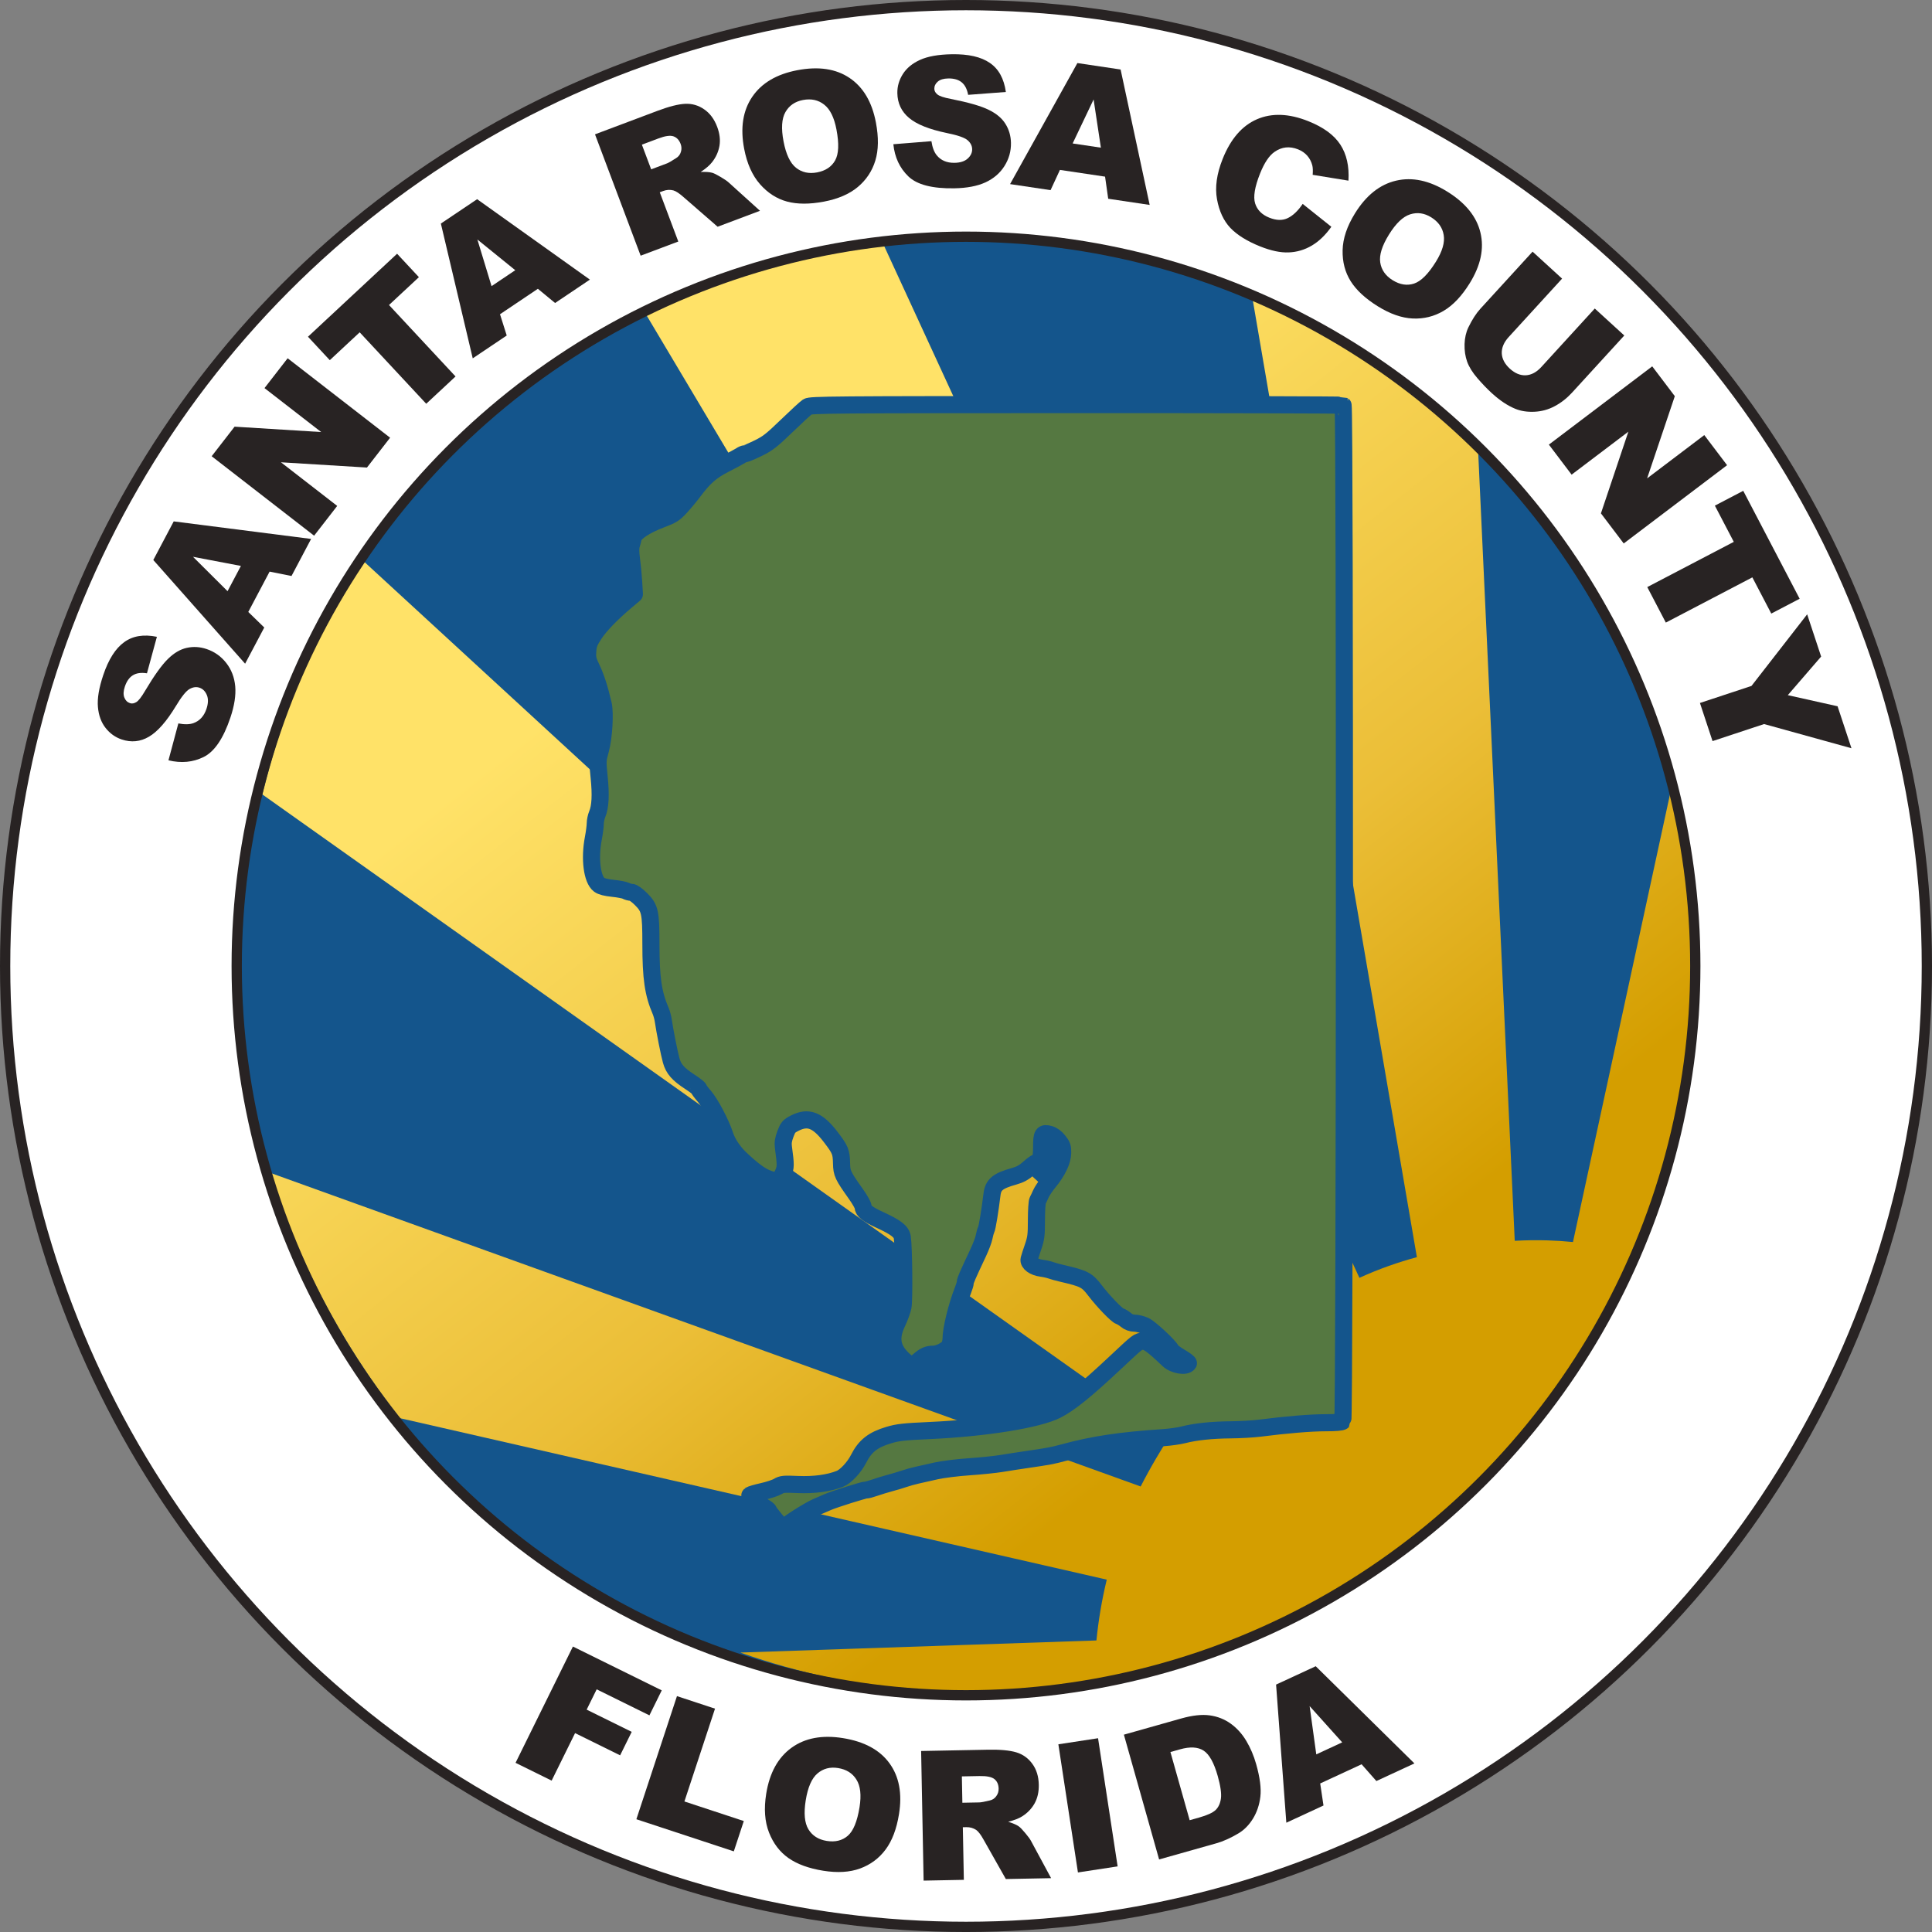
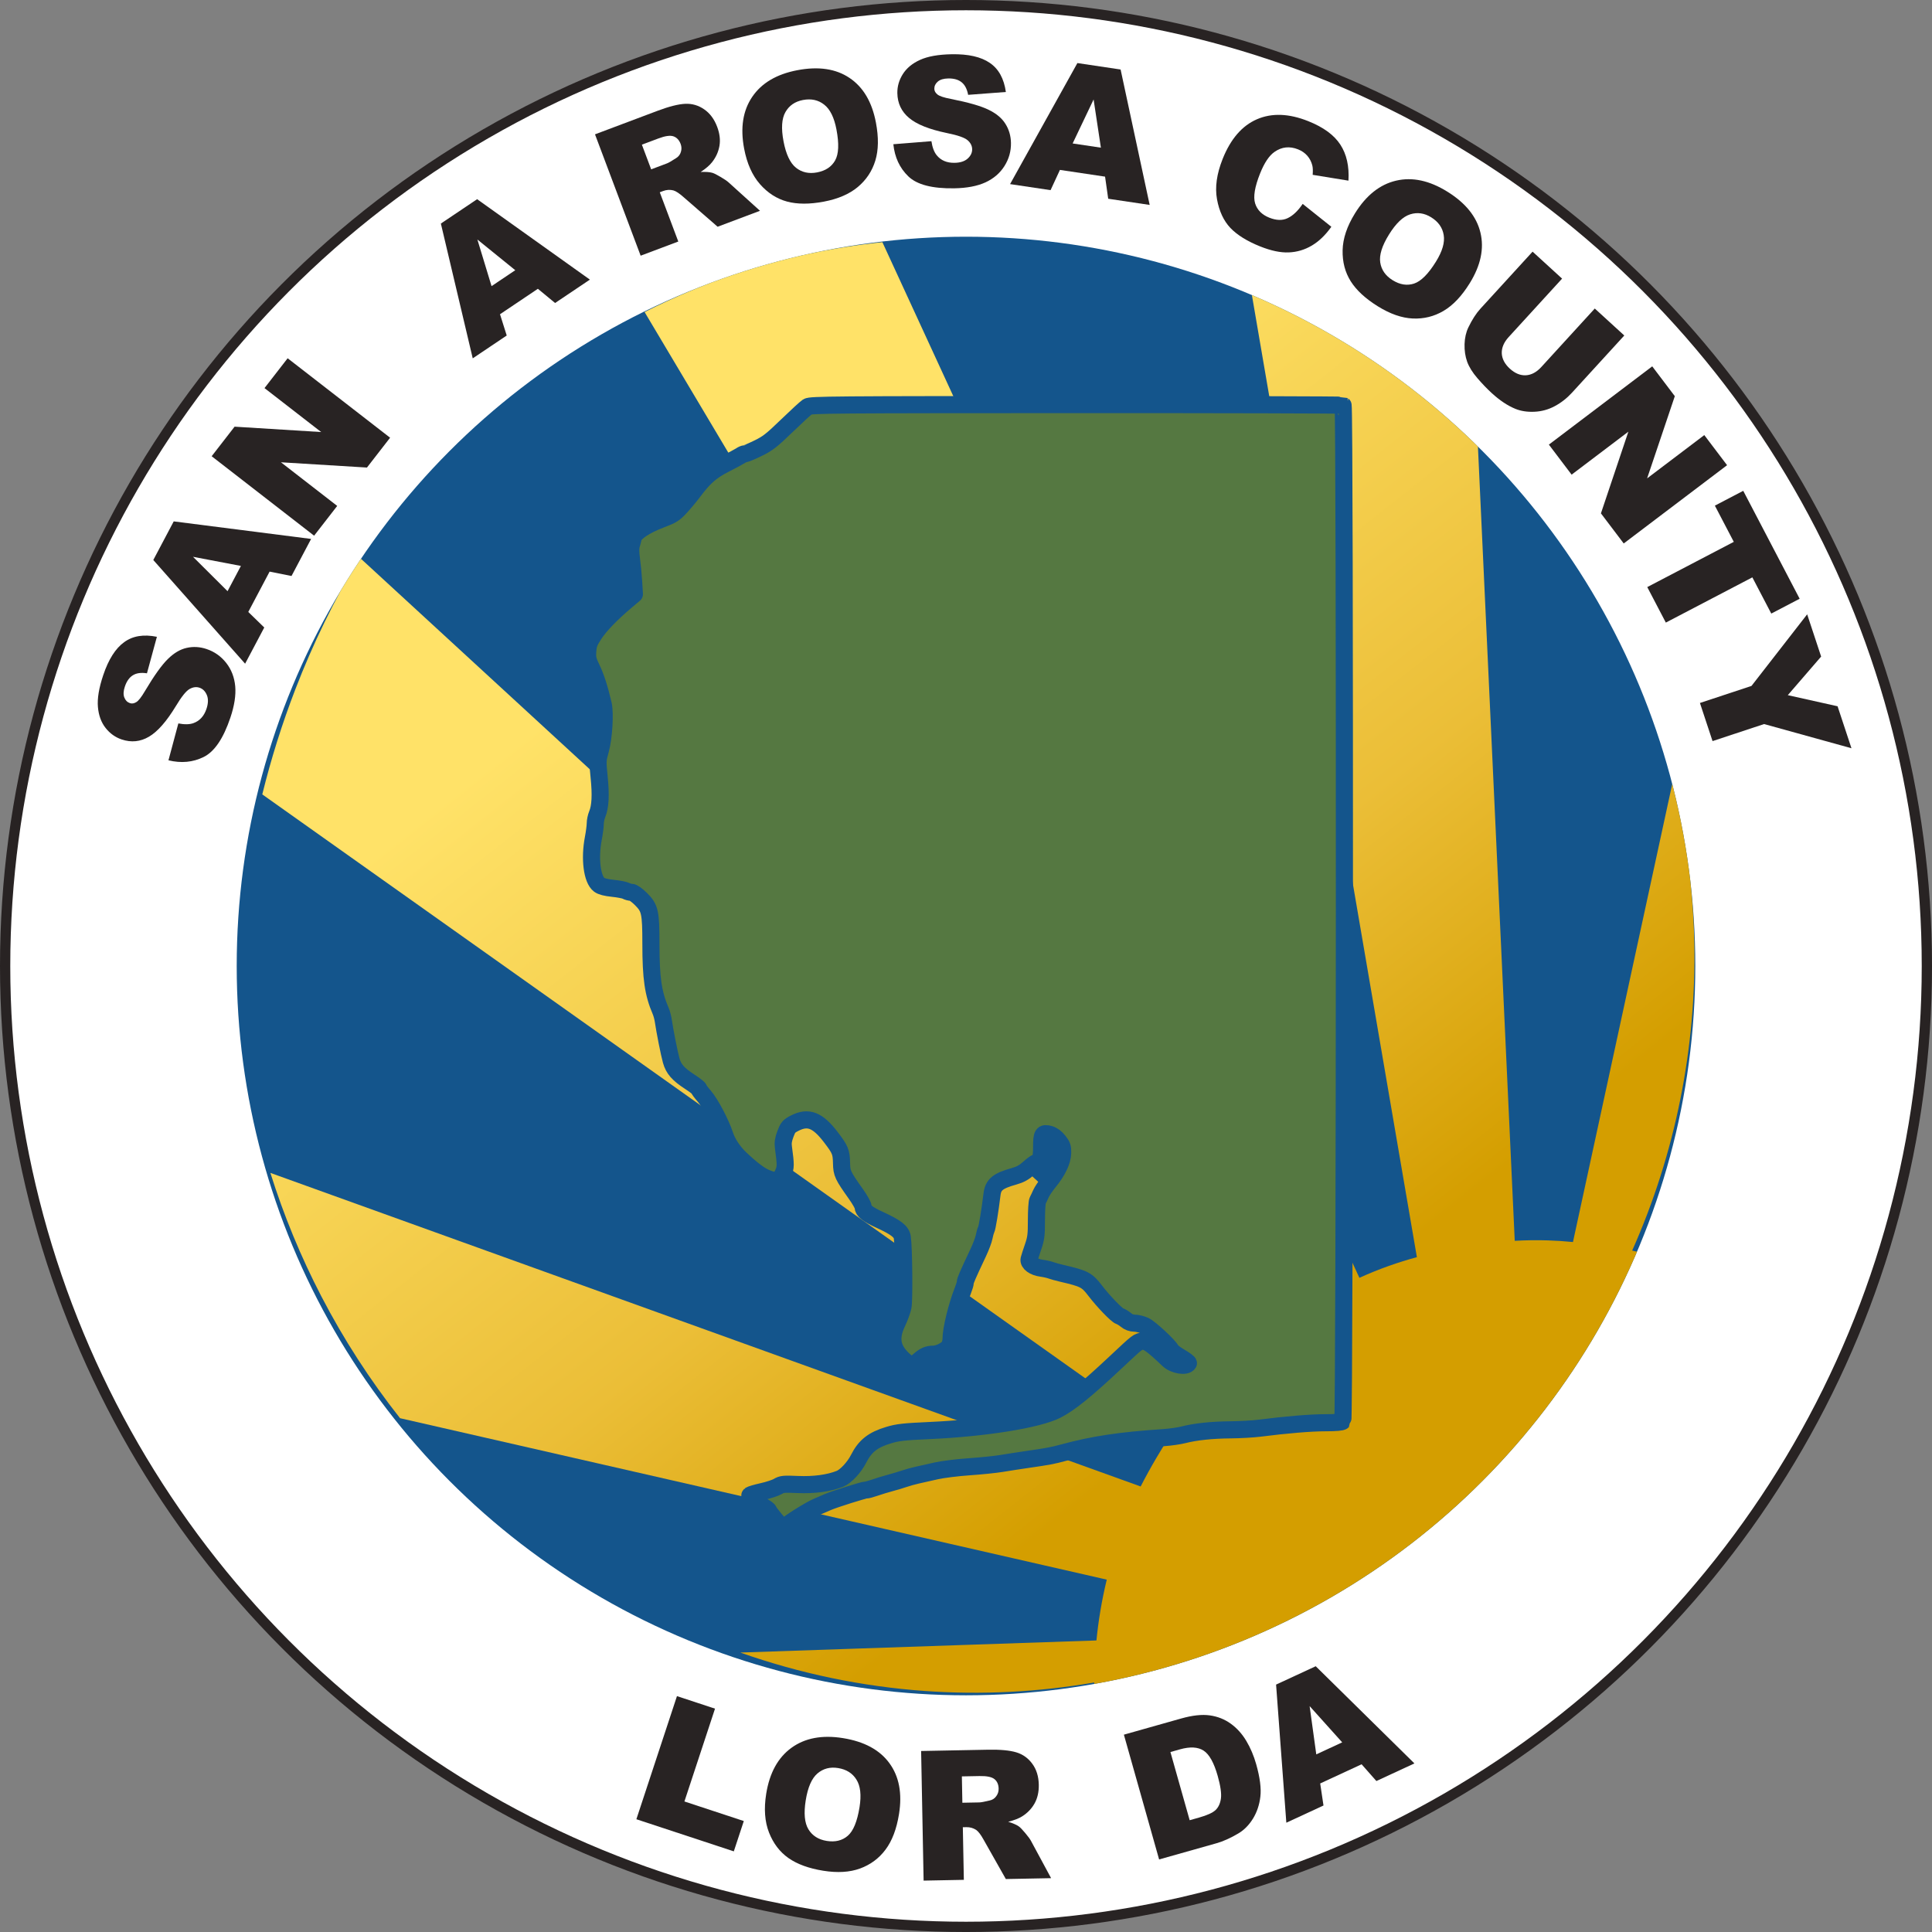
<svg xmlns="http://www.w3.org/2000/svg" xmlns:ns1="http://www.inkscape.org/namespaces/inkscape" xmlns:ns2="http://sodipodi.sourceforge.net/DTD/sodipodi-0.dtd" xmlns:xlink="http://www.w3.org/1999/xlink" width="282.229mm" height="282.229mm" viewBox="0 0 282.229 282.229" version="1.1" id="svg34338" ns1:version="1.0.2-2 (e86c870879, 2021-01-15)" ns2:docname="Seal of Santa Rosa County, Florida.svg">
  <rect x="0" y="0" width="282.229" height="282.229" fill="#808080" stroke="none" />
  <defs id="defs34332">
    <ns1:path-effect effect="spiro" id="path-effect35245" is_visible="true" lpeversion="1" />
    <ns1:path-effect effect="spiro" id="path-effect35153" is_visible="true" lpeversion="1" />
    <ns1:path-effect effect="spiro" id="path-effect35135" is_visible="true" lpeversion="1" />
    <ns1:path-effect effect="spiro" id="path-effect35124" is_visible="true" lpeversion="1" />
    <ns1:path-effect effect="spiro" id="path-effect35087" is_visible="true" lpeversion="1" />
    <ns1:path-effect effect="spiro" id="path-effect35081" is_visible="true" lpeversion="1" />
    <ns1:path-effect effect="spiro" id="path-effect35077" is_visible="true" lpeversion="1" />
    <ns1:path-effect effect="spiro" id="path-effect35073" is_visible="true" lpeversion="1" />
    <ns1:path-effect effect="spiro" id="path-effect35069" is_visible="true" lpeversion="1" />
    <ns1:path-effect effect="spiro" id="path-effect35065" is_visible="true" lpeversion="1" />
    <ns1:path-effect effect="spiro" id="path-effect35061" is_visible="true" lpeversion="1" />
    <ns1:path-effect effect="spiro" id="path-effect35057" is_visible="true" lpeversion="1" />
    <ns1:path-effect effect="spiro" id="path-effect35053" is_visible="true" lpeversion="1" />
    <ns1:path-effect effect="spiro" id="path-effect35049" is_visible="true" lpeversion="1" />
    <ns1:path-effect effect="spiro" id="path-effect35045" is_visible="true" lpeversion="1" />
    <ns1:path-effect effect="spiro" id="path-effect35041" is_visible="true" lpeversion="1" />
    <ns1:path-effect effect="spiro" id="path-effect35037" is_visible="true" lpeversion="1" />
    <ns1:path-effect effect="spiro" id="path-effect35033" is_visible="true" lpeversion="1" />
    <ns1:path-effect effect="spiro" id="path-effect35029" is_visible="true" lpeversion="1" />
    <ns1:path-effect effect="spiro" id="path-effect35025" is_visible="true" lpeversion="1" />
    <ns1:path-effect effect="spiro" id="path-effect35021" is_visible="true" lpeversion="1" />
    <ns1:path-effect effect="spiro" id="path-effect35017" is_visible="true" lpeversion="1" />
    <ns1:path-effect effect="spiro" id="path-effect35013" is_visible="true" lpeversion="1" />
    <ns1:path-effect effect="spiro" id="path-effect35009" is_visible="true" lpeversion="1" />
    <ns1:path-effect effect="spiro" id="path-effect35005" is_visible="true" lpeversion="1" />
    <ns1:path-effect effect="spiro" id="path-effect35001" is_visible="true" lpeversion="1" />
    <ns1:path-effect effect="spiro" id="path-effect34997" is_visible="true" lpeversion="1" />
    <ns1:path-effect effect="spiro" id="path-effect34993" is_visible="true" lpeversion="1" />
    <clipPath clipPathUnits="userSpaceOnUse" id="clipPath34985">
      <circle style="fill:#14558c;fill-opacity:1;stroke:none;stroke-width:1.5;stroke-linecap:round;stroke-linejoin:round;stroke-miterlimit:2.613;stroke-dasharray:none;stroke-opacity:1" id="circle34987" cx="139.851" cy="148.555" r="106.536" />
    </clipPath>
    <clipPath clipPathUnits="userSpaceOnUse" id="clipPath35093">
      <circle style="fill:#14558c;fill-opacity:1;stroke:none;stroke-width:1.5;stroke-linecap:round;stroke-linejoin:round;stroke-miterlimit:2.613;stroke-dasharray:none;stroke-opacity:1" id="circle35095" cx="139.851" cy="148.555" r="106.536" />
    </clipPath>
    <linearGradient ns1:collect="always" xlink:href="#radialGradient35201" id="linearGradient35193" x1="37.051" y1="42.819" x2="153.346" y2="154.538" gradientUnits="userSpaceOnUse" />
    <radialGradient cx="244.555" cy="159.161" r="136.727" fx="244.555" fy="159.161" id="radialGradient35201" gradientUnits="userSpaceOnUse" gradientTransform="matrix(1,0,0,0.758,0,112.573)">
      <stop id="stop35195" style="stop-color:#ffe268;stop-opacity:1" offset="0" />
      <stop id="stop35197" style="stop-color:#ebbe37;stop-opacity:1" offset="0.6" />
      <stop id="stop35199" style="stop-color:#d49e00;stop-opacity:1" offset="1" />
    </radialGradient>
    <clipPath clipPathUnits="userSpaceOnUse" id="clipPath35093-1">
      <circle style="fill:#14558c;fill-opacity:1;stroke:none;stroke-width:1.5;stroke-linecap:round;stroke-linejoin:round;stroke-miterlimit:2.613;stroke-dasharray:none;stroke-opacity:1" id="circle35095-4" cx="139.851" cy="148.555" r="106.536" />
    </clipPath>
  </defs>
  <ns2:namedview id="base" pagecolor="#ffffff" bordercolor="#666666" borderopacity="1.0" ns1:pageopacity="0.0" ns1:pageshadow="2" ns1:zoom="0.7" ns1:cx="426.92764" ns1:cy="443.95827" ns1:document-units="mm" ns1:current-layer="layer1" ns1:document-rotation="0" showgrid="false" ns1:window-width="2560" ns1:window-height="1369" ns1:window-x="-8" ns1:window-y="-8" ns1:window-maximized="1" ns1:snap-bbox="true" ns1:bbox-paths="true" ns1:bbox-nodes="true" ns1:snap-bbox-edge-midpoints="true" ns1:snap-bbox-midpoints="true" ns1:object-paths="true" ns1:snap-intersection-paths="true" ns1:snap-global="true" />
  <g ns1:label="Layer 1" ns1:groupmode="layer" id="layer1" transform="translate(1.264,-7.44)">
    <g id="g35323">
      <circle style="fill:#ffffff;stroke:#282323;stroke-width:1.5;stroke-linecap:round;stroke-linejoin:round;stroke-miterlimit:2.613;stroke-dasharray:none;stroke-opacity:1" id="path34915" cx="139.851" cy="148.555" r="140.365" />
      <circle style="fill:#14558c;fill-opacity:1;stroke:none;stroke-width:1.5;stroke-linecap:round;stroke-linejoin:round;stroke-miterlimit:2.613;stroke-dasharray:none;stroke-opacity:1" id="ellipse34917" cx="139.851" cy="148.555" r="106.536" />
      <g aria-label="SANTA ROSA COUNTY" id="text35128" style="font-style:normal;font-variant:normal;font-weight:900;font-stretch:normal;font-size:26.458px;line-height:1.25;font-family:Arial;-inkscape-font-specification:'Arial Heavy';text-align:center;letter-spacing:-1.323px;word-spacing:0px;text-anchor:middle;fill:#282323;fill-opacity:1;stroke-width:0.265">
        <path d="m 23.345,118.507 1.444,-5.389 q 1.343,0.261 2.194,-0.039 1.378,-0.491 1.913,-2.083 0.399,-1.188 0.062,-2.01 -0.345,-0.838 -1.08,-1.085 -0.698,-0.235 -1.455,0.192 -0.757,0.427 -1.996,2.491 -2.047,3.373 -3.929,4.472 -1.886,1.111 -3.992,0.402 -1.384,-0.465 -2.341,-1.673 -0.965,-1.224 -1.124,-3.063 -0.167,-1.855 0.776,-4.659 1.157,-3.441 3.048,-4.809 1.883,-1.384 4.79,-0.789 l -1.452,5.332 q -1.282,-0.199 -2.06,0.289 -0.773,0.476 -1.169,1.652 -0.325,0.967 -0.074,1.597 0.239,0.626 0.827,0.823 0.429,0.144 0.907,-0.145 0.487,-0.272 1.287,-1.639 2.006,-3.373 3.342,-4.669 1.327,-1.312 2.754,-1.623 1.431,-0.323 2.9,0.171 1.727,0.58 2.863,2.025 1.136,1.445 1.319,3.415 0.171,1.966 -0.706,4.574 -1.54,4.58 -3.896,5.75 -2.356,1.171 -5.153,0.489 z" style="font-style:normal;font-variant:normal;font-weight:900;font-stretch:normal;font-size:26.458px;font-family:Arial;-inkscape-font-specification:'Arial Heavy';fill:#282323;fill-opacity:1;stroke-width:0.265" id="path35248" />
        <path d="m 38.122,90.941 -3.117,5.893 2.335,2.273 -2.797,5.287 -13.413,-15.148 2.984,-5.641 20.07,2.563 -2.863,5.413 z m -4.194,-0.83 -6.997,-1.333 5.046,5.022 z" style="font-style:normal;font-variant:normal;font-weight:900;font-stretch:normal;font-size:26.458px;font-family:Arial;-inkscape-font-specification:'Arial Heavy';fill:#282323;fill-opacity:1;stroke-width:0.265" id="path35250" />
        <path d="m 29.656,74.087 3.349,-4.318 12.65,0.785 -8.28,-6.42 3.38,-4.359 14.967,11.606 -3.38,4.359 -12.565,-0.768 8.218,6.373 -3.373,4.349 z" style="font-style:normal;font-variant:normal;font-weight:900;font-stretch:normal;font-size:26.458px;font-family:Arial;-inkscape-font-specification:'Arial Heavy';fill:#282323;fill-opacity:1;stroke-width:0.265" id="path35252" />
-         <path d="m 43.725,56.63 13.018,-12.124 3.187,3.422 -4.368,4.068 9.72,10.437 -4.283,3.989 -9.72,-10.437 -4.368,4.068 z" style="font-style:normal;font-variant:normal;font-weight:900;font-stretch:normal;font-size:26.458px;font-family:Arial;-inkscape-font-specification:'Arial Heavy';fill:#282323;fill-opacity:1;stroke-width:0.265" id="path35254" />
        <path d="m 77.31,49.627 -5.533,3.718 0.982,3.107 -4.965,3.336 -4.655,-19.69 5.297,-3.56 16.472,11.749 -5.083,3.416 z m -3.303,-2.715 -5.535,-4.484 2.071,6.811 z" style="font-style:normal;font-variant:normal;font-weight:900;font-stretch:normal;font-size:26.458px;font-family:Arial;-inkscape-font-specification:'Arial Heavy';fill:#282323;fill-opacity:1;stroke-width:0.265" id="path35256" />
        <path d="m 92.323,44.791 -6.668,-17.727 9.129,-3.434 q 2.539,-0.955 4.045,-1.025 1.506,-0.07 2.774,0.806 1.263,0.864 1.9,2.557 0.555,1.475 0.331,2.788 -0.229,1.301 -1.079,2.38 -0.542,0.687 -1.659,1.425 1.102,-0.042 1.672,0.116 0.384,0.104 1.221,0.604 0.849,0.495 1.188,0.809 l 4.581,4.143 -6.191,2.329 -4.964,-4.317 q -0.952,-0.843 -1.505,-0.993 -0.747,-0.188 -1.497,0.094 l -0.484,0.182 2.706,7.195 z m 1.536,-12.614 2.31,-0.869 q 0.375,-0.141 1.36,-0.788 0.503,-0.314 0.673,-0.888 0.182,-0.579 -0.036,-1.16 -0.323,-0.859 -1.04,-1.113 -0.717,-0.255 -2.216,0.309 l -2.406,0.905 z" style="font-style:normal;font-variant:normal;font-weight:900;font-stretch:normal;font-size:26.458px;font-family:Arial;-inkscape-font-specification:'Arial Heavy';fill:#282323;fill-opacity:1;stroke-width:0.265" id="path35258" />
        <path d="m 107.441,29.158 q -0.868,-4.556 1.187,-7.578 2.055,-3.022 6.585,-3.885 4.645,-0.885 7.634,1.137 2.987,2.009 3.842,6.501 0.621,3.262 -0.084,5.566 -0.695,2.289 -2.554,3.853 -1.849,1.549 -4.945,2.139 -3.147,0.6 -5.407,-0.009 -2.247,-0.611 -3.942,-2.537 -1.695,-1.926 -2.316,-5.188 z m 5.754,-1.07 q 0.537,2.817 1.812,3.85 1.288,1.03 3.09,0.687 1.853,-0.353 2.638,-1.752 0.786,-1.399 0.191,-4.521 -0.5,-2.627 -1.796,-3.63 -1.285,-1.018 -3.1,-0.672 -1.739,0.331 -2.557,1.763 -0.819,1.432 -0.277,4.274 z" style="font-style:normal;font-variant:normal;font-weight:900;font-stretch:normal;font-size:26.458px;font-family:Arial;-inkscape-font-specification:'Arial Heavy';fill:#282323;fill-opacity:1;stroke-width:0.265" id="path35260" />
        <path d="m 129.238,28.509 5.561,-0.444 q 0.204,1.353 0.772,2.054 0.924,1.134 2.603,1.106 1.253,-0.021 1.915,-0.614 0.674,-0.606 0.661,-1.381 -0.013,-0.736 -0.668,-1.307 -0.656,-0.57 -3.016,-1.047 -3.864,-0.8 -5.529,-2.206 -1.678,-1.406 -1.716,-3.627 -0.025,-1.46 0.793,-2.766 0.83,-1.319 2.51,-2.084 1.692,-0.778 4.65,-0.829 3.63,-0.062 5.552,1.262 1.935,1.311 2.347,4.25 l -5.51,0.417 q -0.241,-1.275 -0.962,-1.844 -0.707,-0.569 -1.948,-0.548 -1.02,0.017 -1.53,0.465 -0.509,0.435 -0.499,1.055 0.008,0.452 0.44,0.807 0.42,0.368 1.975,0.664 3.851,0.761 5.518,1.586 1.681,0.811 2.451,2.051 0.783,1.24 0.81,2.79 0.031,1.821 -0.95,3.376 -0.981,1.554 -2.776,2.386 -1.795,0.819 -4.546,0.866 -4.831,0.082 -6.723,-1.746 -1.892,-1.828 -2.186,-4.692 z" style="font-style:normal;font-variant:normal;font-weight:900;font-stretch:normal;font-size:26.458px;font-family:Arial;-inkscape-font-specification:'Arial Heavy';fill:#282323;fill-opacity:1;stroke-width:0.265" id="path35262" />
        <path d="m 160.166,33.244 -6.593,-0.984 -1.368,2.957 -5.916,-0.883 9.835,-17.682 6.312,0.942 4.246,19.782 -6.057,-0.903 z m -0.61,-4.232 -1.065,-7.043 -3.062,6.427 z" style="font-style:normal;font-variant:normal;font-weight:900;font-stretch:normal;font-size:26.458px;font-family:Arial;-inkscape-font-specification:'Arial Heavy';fill:#282323;fill-opacity:1;stroke-width:0.265" id="path35264" />
        <path d="m 189.034,37.225 4.187,3.343 q -1.281,1.812 -2.849,2.743 -1.569,0.931 -3.378,1.001 -1.797,0.075 -4.16,-0.87 -2.867,-1.146 -4.36,-2.703 -1.476,-1.564 -1.956,-4.191 -0.48,-2.627 0.829,-5.902 1.745,-4.367 4.996,-5.78 3.267,-1.421 7.514,0.276 3.323,1.328 4.681,3.429 1.37,2.106 1.182,5.258 l -5.225,-0.85 q 0.069,-0.904 -0.058,-1.387 -0.207,-0.806 -0.732,-1.406 -0.526,-0.6 -1.341,-0.926 -1.847,-0.738 -3.426,0.356 -1.185,0.806 -2.13,3.17 -1.17,2.927 -0.719,4.374 0.456,1.434 2.064,2.077 1.56,0.623 2.701,0.064 1.154,-0.554 2.18,-2.078 z" style="font-style:normal;font-variant:normal;font-weight:900;font-stretch:normal;font-size:26.458px;font-family:Arial;-inkscape-font-specification:'Arial Heavy';fill:#282323;fill-opacity:1;stroke-width:0.265" id="path35266" />
        <path d="m 196.672,38.607 q 2.444,-3.942 6.001,-4.776 3.558,-0.834 7.477,1.596 4.019,2.492 4.852,6.003 0.84,3.5 -1.57,7.387 -1.75,2.822 -3.828,4.041 -2.061,1.215 -4.488,1.109 -2.409,-0.11 -5.088,-1.771 -2.723,-1.688 -3.975,-3.665 -1.241,-1.97 -1.186,-4.535 0.055,-2.565 1.805,-5.387 z m 4.96,3.106 q -1.511,2.438 -1.271,4.061 0.251,1.63 1.81,2.597 1.603,0.994 3.128,0.495 1.525,-0.498 3.2,-3.2 1.409,-2.273 1.134,-3.888 -0.258,-1.619 -1.828,-2.593 -1.504,-0.933 -3.076,-0.433 -1.572,0.5 -3.097,2.96 z" style="font-style:normal;font-variant:normal;font-weight:900;font-stretch:normal;font-size:26.458px;font-family:Arial;-inkscape-font-specification:'Arial Heavy';fill:#282323;fill-opacity:1;stroke-width:0.265" id="path35268" />
        <path d="m 231.704,52.509 4.31,3.94 -7.619,8.333 q -1.133,1.24 -2.535,1.988 -1.384,0.748 -2.972,0.819 -1.57,0.07 -2.781,-0.424 -1.686,-0.684 -3.45,-2.296 -1.02,-0.933 -2.1,-2.183 -1.071,-1.241 -1.497,-2.402 -0.418,-1.17 -0.38,-2.571 0.047,-1.392 0.558,-2.448 0.82,-1.701 1.761,-2.731 l 7.619,-8.333 4.31,3.94 -7.802,8.534 q -1.046,1.144 -1.01,2.368 0.055,1.223 1.18,2.252 1.116,1.02 2.32,0.966 1.223,-0.055 2.286,-1.218 z" style="font-style:normal;font-variant:normal;font-weight:900;font-stretch:normal;font-size:26.458px;font-family:Arial;-inkscape-font-specification:'Arial Heavy';fill:#282323;fill-opacity:1;stroke-width:0.265" id="path35270" />
        <path d="m 240.096,60.956 3.299,4.357 -4.048,12.01 8.353,-6.325 3.33,4.398 -15.099,11.434 -3.33,-4.398 4.009,-11.933 -8.291,6.278 -3.322,-4.387 z" style="font-style:normal;font-variant:normal;font-weight:900;font-stretch:normal;font-size:26.458px;font-family:Arial;-inkscape-font-specification:'Arial Heavy';fill:#282323;fill-opacity:1;stroke-width:0.265" id="path35272" />
        <path d="m 253.391,79.139 8.241,15.766 -4.145,2.166 -2.765,-5.29 -12.64,6.607 -2.711,-5.187 12.64,-6.607 -2.765,-5.29 z" style="font-style:normal;font-variant:normal;font-weight:900;font-stretch:normal;font-size:26.458px;font-family:Arial;-inkscape-font-specification:'Arial Heavy';fill:#282323;fill-opacity:1;stroke-width:0.265" id="path35274" />
        <path d="m 262.729,97.181 2.041,6.17 -4.87,5.639 7.272,1.622 2.029,6.133 -12.763,-3.535 -7.531,2.491 -1.842,-5.569 7.531,-2.491 z" style="font-style:normal;font-variant:normal;font-weight:900;font-stretch:normal;font-size:26.458px;font-family:Arial;-inkscape-font-specification:'Arial Heavy';fill:#282323;fill-opacity:1;stroke-width:0.265" id="path35276" />
      </g>
      <g aria-label="FLORIDA" id="text35141" style="font-style:normal;font-variant:normal;font-weight:900;font-stretch:normal;font-size:26.458px;line-height:1.25;font-family:Arial;-inkscape-font-specification:'Arial Heavy';text-align:center;letter-spacing:1.852px;word-spacing:0px;text-anchor:middle;fill:#282323;fill-opacity:1;stroke-width:0.265">
-         <path d="m 82.427,247.969 12.977,6.401 -1.8,3.65 -7.705,-3.801 -1.463,2.966 6.581,3.246 -1.692,3.43 -6.581,-3.246 -3.423,6.94 -5.272,-2.6 z" id="path35279" />
        <path d="m 97.628,255.211 5.558,1.832 -4.469,13.558 8.675,2.859 -1.46,4.429 -14.233,-4.692 z" id="path35281" />
        <path d="m 110.664,269.476 q 0.735,-4.579 3.696,-6.721 2.961,-2.141 7.515,-1.41 4.669,0.75 6.791,3.668 2.124,2.906 1.399,7.421 -0.526,3.278 -1.974,5.205 -1.433,1.916 -3.713,2.753 -2.266,0.827 -5.378,0.327 -3.163,-0.508 -5.081,-1.85 -1.905,-1.34 -2.843,-3.728 -0.938,-2.388 -0.412,-5.666 z m 5.774,0.953 q -0.455,2.832 0.393,4.237 0.86,1.407 2.671,1.698 1.862,0.299 3.077,-0.749 1.215,-1.048 1.719,-4.186 0.424,-2.64 -0.453,-4.024 -0.862,-1.395 -2.686,-1.687 -1.748,-0.281 -3.005,0.787 -1.257,1.067 -1.716,3.925 z" id="path35283" />
        <path d="m 133.659,282.163 -0.364,-18.936 9.752,-0.187 q 2.713,-0.052 4.155,0.385 1.443,0.437 2.345,1.686 0.902,1.236 0.937,3.044 0.03,1.576 -0.619,2.738 -0.65,1.15 -1.812,1.883 -0.74,0.466 -2.039,0.789 1.053,0.329 1.538,0.668 0.327,0.226 0.949,0.977 0.635,0.75 0.849,1.16 l 2.934,5.435 -6.613,0.127 -3.237,-5.727 q -0.616,-1.112 -1.087,-1.439 -0.641,-0.427 -1.442,-0.412 l -0.517,0.01 0.148,7.685 z m 5.661,-11.376 2.467,-0.047 q 0.4,-0.008 1.545,-0.288 0.579,-0.127 0.932,-0.612 0.365,-0.485 0.354,-1.105 -0.018,-0.917 -0.608,-1.397 -0.591,-0.48 -2.192,-0.449 l -2.57,0.049 z" id="path35285" />
-         <path d="m 153.343,262.248 5.798,-0.886 2.86,18.722 -5.798,0.886 z" id="path35287" />
        <path d="m 162.915,260.842 8.367,-2.362 q 2.474,-0.698 4.181,-0.455 1.719,0.24 3.068,1.215 1.349,0.975 2.267,2.515 0.918,1.54 1.444,3.405 0.825,2.922 0.61,4.728 -0.206,1.79 -1.078,3.217 -0.876,1.415 -2.129,2.158 -1.712,1.02 -3.217,1.445 l -8.367,2.362 z m 6.798,2.538 2.812,9.959 1.38,-0.39 q 1.766,-0.498 2.403,-1.094 0.634,-0.608 0.783,-1.698 0.145,-1.102 -0.472,-3.29 -0.818,-2.897 -2.065,-3.699 -1.247,-0.802 -3.435,-0.185 z" id="path35289" />
        <path d="m 197.641,265.168 -6.049,2.801 0.481,3.222 -5.428,2.513 -1.497,-20.177 5.791,-2.681 14.417,14.196 -5.557,2.573 z m -2.834,-3.201 -4.76,-5.299 0.973,7.052 z" id="path35291" />
      </g>
      <path style="fill:url(#linearGradient35193);fill-opacity:1;stroke:none;stroke-width:0.275px;stroke-linecap:butt;stroke-linejoin:miter;stroke-opacity:1" d="m 199.33,59.731 c 5.378,3.445 10.48,7.321 15.24,11.58 l 5.442,117.39 c 1.599,-0.093 3.203,-0.114 4.804,-0.065 1.236,0.038 2.471,0.118 3.701,0.24 l 14.558,-67.176 c 1.909,7.569 2.97,15.35 3.157,23.154 0.373,15.513 -2.749,31.1 -9.067,45.272 13.278,2.949 25.565,10.196 34.57,20.39 9.005,10.193 14.681,23.281 15.97,36.821 1.121,11.78 -1.058,23.857 -6.23,34.501 -5.172,10.643 -13.321,19.821 -23.279,26.213 -9.958,6.392 -21.697,9.979 -33.527,10.242 -11.83,0.263 -23.718,-2.799 -33.947,-8.749 -9.787,-5.692 -18.033,-14.007 -23.643,-23.841 -5.61,-9.834 -8.572,-21.163 -8.491,-32.485 -8.133,1.405 -16.437,1.825 -24.67,1.247 -9.209,-0.646 -18.33,-2.542 -27.034,-5.619 l 52.02,-1.768 c 0.143,-1.439 0.333,-2.873 0.571,-4.299 0.257,-1.539 0.569,-3.07 0.937,-4.586 L 57.174,214.611 c -4.382,-5.551 -8.236,-11.518 -11.494,-17.796 -3,-5.781 -5.495,-11.824 -7.446,-18.037 l 127.13,45.808 c 0.726,-1.415 1.493,-2.808 2.3,-4.179 0.588,-1 1.198,-1.987 1.828,-2.961 L 37.051,123.486 c 1.282,-5.203 2.893,-10.325 4.82,-15.326 2.575,-6.679 5.715,-13.141 9.376,-19.293 L 178.905,206.299 c 0.522,-0.482 1.049,-0.958 1.582,-1.427 0.618,-0.544 1.242,-1.079 1.875,-1.606 L 92.898,53.022 c 4.178,-2.117 8.506,-3.938 12.941,-5.445 7.057,-2.398 14.384,-3.997 21.798,-4.758 l 69.681,151.286 c 1.416,-0.644 2.86,-1.228 4.326,-1.749 1.34,-0.476 2.699,-0.9 4.072,-1.27 L 181.585,50.365 c 6.163,2.618 12.106,5.754 17.745,9.366 z" id="path35085-5" ns2:nodetypes="sccsccscsscsccsccsccsccsccsccsccsccs" ns1:original-d="m 199.32971,59.730815 c 5.91471,3.121601 10.16012,7.903445 15.23974,11.580044 l 5.44218,117.390231 c 1.6016,-0.0215 3.20293,-0.0433 4.80397,-0.0654 1.60105,-0.0221 2.46762,0.16042 3.70103,0.24016 l 14.55789,-67.17568 c 1.05274,7.71819 2.10521,15.4361 3.1574,23.15374 1.05219,7.71764 -6.69209,30.02924 -9.06711,45.27235 15.98762,18.86229 82.86794,36.47448 50.54037,57.21065 -32.32756,20.73618 -86.27236,80.98266 -96.98353,62.20767 -10.71117,-18.77494 -21.42259,-37.55017 -32.1343,-56.32568 -8.22314,0.4161 -15.65927,3.12031 -24.67021,1.24746 -9.01095,-1.87285 -18.02216,-3.74597 -27.03366,-5.61937 l 52.02006,-1.7682 c 0.19066,-1.43271 0.38105,-2.8657 0.57115,-4.29894 0.19012,-1.43326 0.62467,-3.05736 0.9366,-4.58645 L 57.174097,214.61131 c -3.831158,-5.93159 -9.012677,-11.78334 -11.494338,-17.79556 -2.481693,-6.01223 -4.917258,-12.00159 -7.445911,-18.03749 l 127.130462,45.80762 c 0.82265,-1.42207 1.4775,-2.75609 2.2996,-4.1787 0.82208,-1.42262 0.14134,-0.28959 1.82822,-2.96108 L 37.05084,123.48641 c 1.607009,-5.10825 3.213727,-10.21676 4.820183,-15.32557 1.606447,-5.1088 6.250768,-12.861418 9.375743,-19.292538 L 178.90474,206.29899 c 0.52393,-0.4791 1.05325,-0.95309 1.58229,-1.42737 0.52905,-0.47427 1.24473,-1.07918 1.87471,-1.60593 L 92.897683,53.022448 c 4.314002,-1.814779 8.627747,-3.629835 12.941187,-5.445162 4.31345,-1.815328 14.53247,-3.171981 21.79828,-4.758385 l 69.68052,151.285929 c 1.43435,-0.59974 2.88023,-1.17406 4.32584,-1.74864 1.44561,-0.57458 2.71141,-0.86492 4.0717,-1.2698 L 181.58481,50.365197 c 5.89205,3.075899 11.83021,6.244021 17.7449,9.365618 z" ns1:path-effect="#path-effect35245" clip-path="url(#clipPath35093-1)" />
-       <circle style="fill:none;fill-opacity:1;stroke:#282323;stroke-width:1.5;stroke-linecap:round;stroke-linejoin:round;stroke-miterlimit:2.613;stroke-dasharray:none;stroke-opacity:1" id="circle34989" cx="139.851" cy="148.555" r="106.536" />
      <path style="fill:#557841;fill-opacity:1;stroke:#14558c;stroke-width:2.5;stroke-linecap:round;stroke-linejoin:round;stroke-miterlimit:2.613;stroke-dasharray:none;stroke-opacity:1" d="m 111.99,229.432 c -0.536,-0.634 -0.975,-1.224 -0.975,-1.311 0,-0.087 -0.34,-0.349 -0.756,-0.583 -0.416,-0.234 -0.756,-0.486 -0.756,-0.56 0,-0.074 -0.31,-0.319 -0.689,-0.542 -0.405,-0.239 -0.619,-0.476 -0.52,-0.575 0.093,-0.093 0.908,-0.333 1.81,-0.534 0.902,-0.201 1.923,-0.537 2.268,-0.746 0.565,-0.343 0.852,-0.371 2.906,-0.282 2.376,0.103 4.554,-0.192 6.156,-0.833 0.853,-0.341 2.088,-1.663 2.725,-2.918 0.953,-1.877 2.096,-2.777 4.401,-3.467 1.334,-0.399 2.199,-0.496 5.946,-0.665 8.128,-0.367 15.825,-1.604 18.559,-2.981 1.898,-0.956 4.289,-2.89 8.708,-7.04 3.228,-3.031 3.218,-3.024 3.954,-3.024 0.656,0 1.439,0.577 3.686,2.717 0.817,0.778 2.571,1.076 2.928,0.498 0.049,-0.08 -0.472,-0.474 -1.159,-0.875 -0.687,-0.402 -1.298,-0.858 -1.358,-1.015 -0.219,-0.571 -3.102,-3.254 -3.872,-3.603 -0.435,-0.198 -1.104,-0.361 -1.485,-0.363 -0.448,-0.003 -0.883,-0.162 -1.228,-0.451 -0.294,-0.246 -0.713,-0.503 -0.932,-0.571 -0.442,-0.138 -2.4,-2.169 -3.571,-3.703 -1.218,-1.596 -1.586,-1.789 -4.891,-2.556 -0.611,-0.142 -1.334,-0.343 -1.606,-0.446 -0.272,-0.103 -0.893,-0.241 -1.379,-0.306 -1.104,-0.147 -1.929,-0.749 -1.792,-1.307 0.054,-0.219 0.317,-1.033 0.584,-1.809 0.426,-1.239 0.486,-1.717 0.486,-3.924 0,-1.382 0.083,-2.661 0.184,-2.841 0.101,-0.18 0.313,-0.626 0.471,-0.99 0.158,-0.364 0.672,-1.129 1.142,-1.701 1.285,-1.563 2.008,-3.072 2.036,-4.249 0.02,-0.848 -0.064,-1.097 -0.593,-1.765 -0.399,-0.504 -0.858,-0.845 -1.301,-0.967 -1.04,-0.287 -1.182,-0.059 -1.182,1.888 0,1.645 -0.214,2.258 -0.789,2.258 -0.107,0 -0.607,0.37 -1.11,0.823 -0.663,0.596 -1.243,0.914 -2.107,1.156 -2.398,0.67 -3.065,1.216 -3.241,2.652 -0.301,2.449 -0.699,4.86 -0.851,5.155 -0.092,0.179 -0.229,0.661 -0.303,1.07 -0.074,0.409 -0.458,1.43 -0.852,2.268 -1.571,3.336 -1.898,4.088 -1.898,4.371 0,0.162 -0.159,0.694 -0.353,1.181 -0.888,2.229 -1.726,5.665 -1.726,7.081 0,0.273 -0.098,0.711 -0.218,0.975 -0.259,0.567 -1.55,1.24 -2.381,1.24 -0.791,0 -1.338,0.243 -2.104,0.934 -0.838,0.757 -1.323,0.728 -2.248,-0.131 -1.714,-1.594 -1.981,-3.175 -0.913,-5.414 0.352,-0.739 0.73,-1.77 0.839,-2.292 0.2,-0.954 0.126,-8.718 -0.097,-10.162 -0.133,-0.861 -0.909,-1.46 -3.349,-2.582 -1.732,-0.796 -2.38,-1.313 -2.38,-1.897 0,-0.207 -0.468,-1.036 -1.04,-1.843 -1.932,-2.724 -2.073,-3.026 -2.107,-4.49 -0.039,-1.68 -0.172,-2.005 -1.584,-3.851 -1.896,-2.48 -3.284,-3.022 -5.226,-2.038 -0.875,0.444 -1.016,0.604 -1.385,1.585 -0.303,0.805 -0.381,1.314 -0.297,1.942 0.355,2.651 0.352,2.943 -0.042,3.835 -0.503,1.136 -0.992,1.273 -2.447,0.682 -0.94,-0.382 -2.148,-1.29 -3.804,-2.861 -1.038,-0.985 -1.9,-2.286 -2.267,-3.424 -0.562,-1.74 -2.129,-4.7 -3.031,-5.724 -0.425,-0.482 -0.772,-0.952 -0.772,-1.043 0,-0.091 -0.574,-0.54 -1.276,-0.996 -1.745,-1.135 -2.406,-1.888 -2.752,-3.131 -0.289,-1.041 -0.937,-4.306 -1.153,-5.809 -0.063,-0.44 -0.235,-1.078 -0.381,-1.417 -1.104,-2.562 -1.428,-4.784 -1.43,-9.821 -0.002,-4.613 -0.136,-5.224 -1.43,-6.518 -0.584,-0.584 -1.172,-1.004 -1.407,-1.004 -0.222,0 -0.585,-0.098 -0.808,-0.217 -0.223,-0.119 -1.084,-0.285 -1.915,-0.369 -0.999,-0.101 -1.673,-0.274 -1.992,-0.512 -1.043,-0.779 -1.429,-3.811 -0.861,-6.776 0.156,-0.815 0.283,-1.79 0.283,-2.167 1.6e-5,-0.377 0.129,-0.994 0.287,-1.371 0.457,-1.093 0.546,-2.807 0.281,-5.406 -0.239,-2.342 -0.233,-2.467 0.191,-3.997 0.494,-1.781 0.71,-5.338 0.405,-6.652 -0.523,-2.252 -1.067,-3.951 -1.669,-5.208 -0.592,-1.236 -0.66,-1.531 -0.591,-2.551 0.067,-0.98 0.208,-1.353 0.94,-2.477 0.842,-1.293 2.532,-3.037 4.762,-4.915 l 1.11,-0.935 -0.108,-1.8 c -0.06,-0.99 -0.201,-2.468 -0.315,-3.285 -0.135,-0.969 -0.144,-1.692 -0.026,-2.079 0.099,-0.326 0.23,-0.819 0.29,-1.095 0.162,-0.737 1.784,-1.813 3.987,-2.645 1.688,-0.637 1.998,-0.831 2.9,-1.808 0.555,-0.602 1.391,-1.604 1.857,-2.228 1.617,-2.165 2.636,-3.057 4.67,-4.088 1.052,-0.533 2.081,-1.086 2.286,-1.228 0.205,-0.142 0.483,-0.259 0.618,-0.259 0.135,0 0.988,-0.361 1.895,-0.803 1.431,-0.697 1.988,-1.131 4.208,-3.277 1.407,-1.36 2.772,-2.613 3.033,-2.785 0.437,-0.287 3.57,-0.312 39.264,-0.32 21.334,-0.005 38.87,0.041 38.969,0.103 0.289,0.178 0.243,148.118 -0.046,148.407 -0.152,0.152 -0.983,0.226 -2.504,0.225 -2.135,-0.002 -5.72,0.294 -9.648,0.796 -0.935,0.12 -2.849,0.228 -4.252,0.241 -2.76,0.026 -5.121,0.277 -6.904,0.733 -0.62,0.159 -1.893,0.34 -2.829,0.403 -6.378,0.426 -10.284,1.012 -14.647,2.196 -1.604,0.435 -2.231,0.553 -5.292,0.996 -1.195,0.173 -2.896,0.436 -3.78,0.584 -0.884,0.148 -3.003,0.366 -4.711,0.483 -1.708,0.117 -3.876,0.387 -4.819,0.599 -0.943,0.212 -2.198,0.494 -2.789,0.627 -0.591,0.132 -1.441,0.369 -1.89,0.526 -0.448,0.157 -1.368,0.432 -2.044,0.612 -0.676,0.18 -1.678,0.486 -2.228,0.68 -0.55,0.194 -1.145,0.354 -1.323,0.354 -0.36,0.001 -4.591,1.336 -5.562,1.755 -0.341,0.147 -1.088,0.471 -1.66,0.72 -1.08,0.471 -4.219,2.456 -4.435,2.805 -0.249,0.403 -0.63,0.173 -1.583,-0.953 z" id="path34955" />
    </g>
  </g>
</svg>